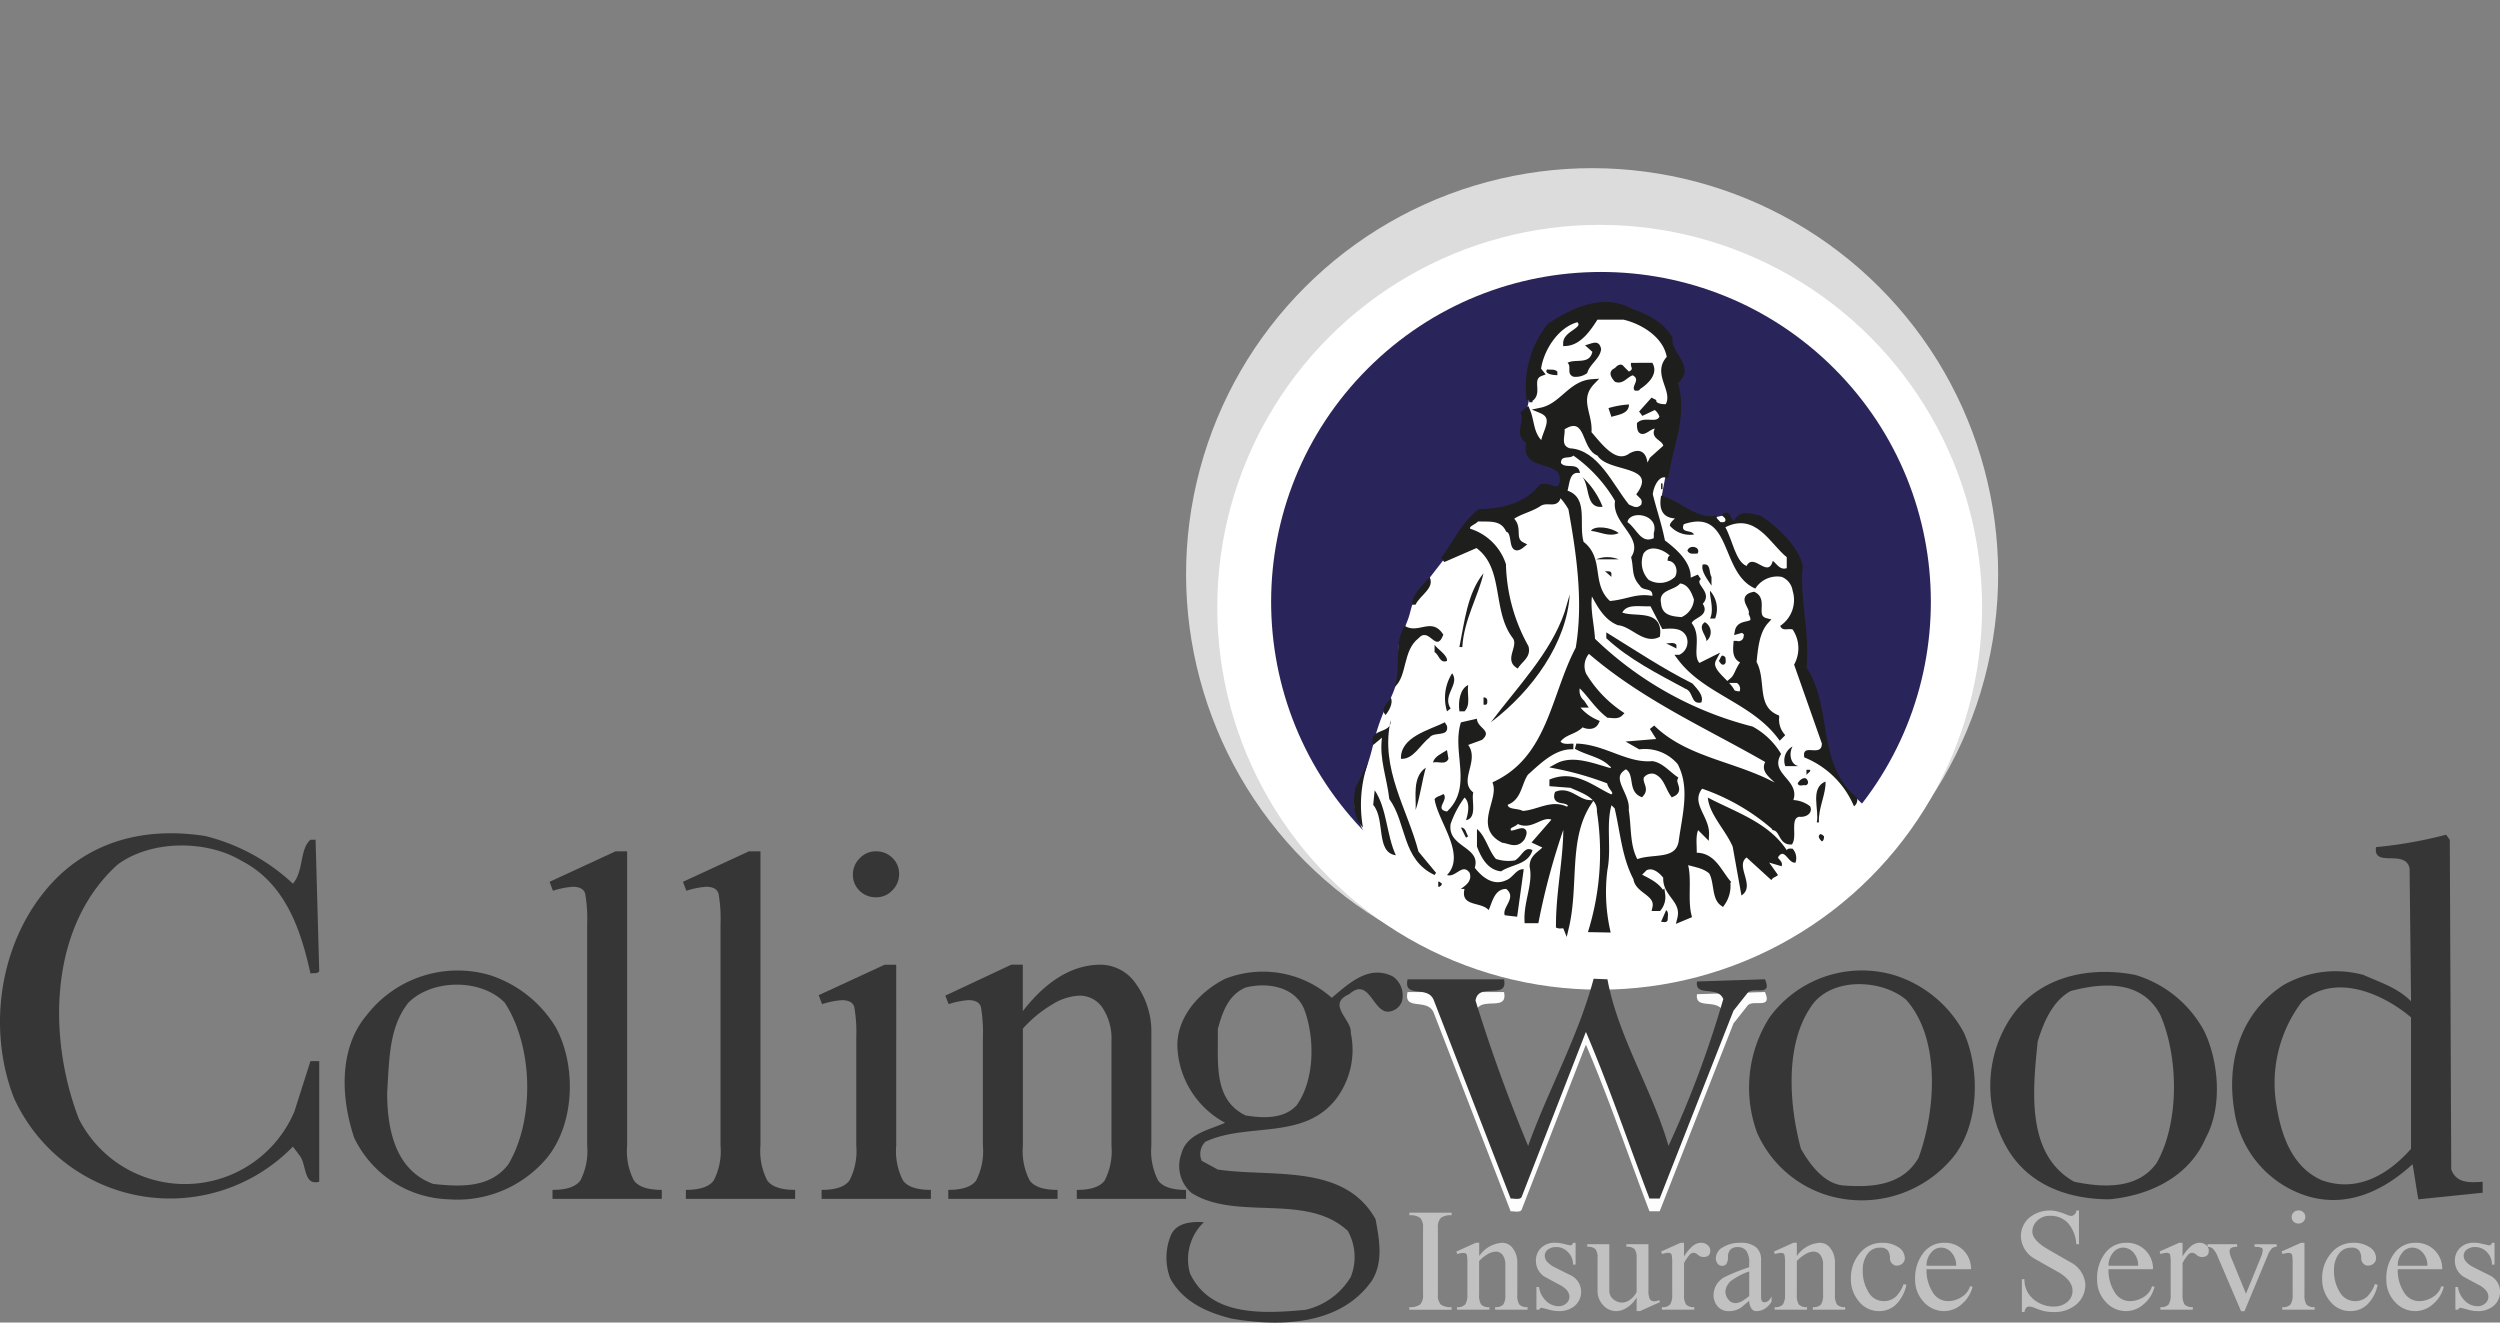
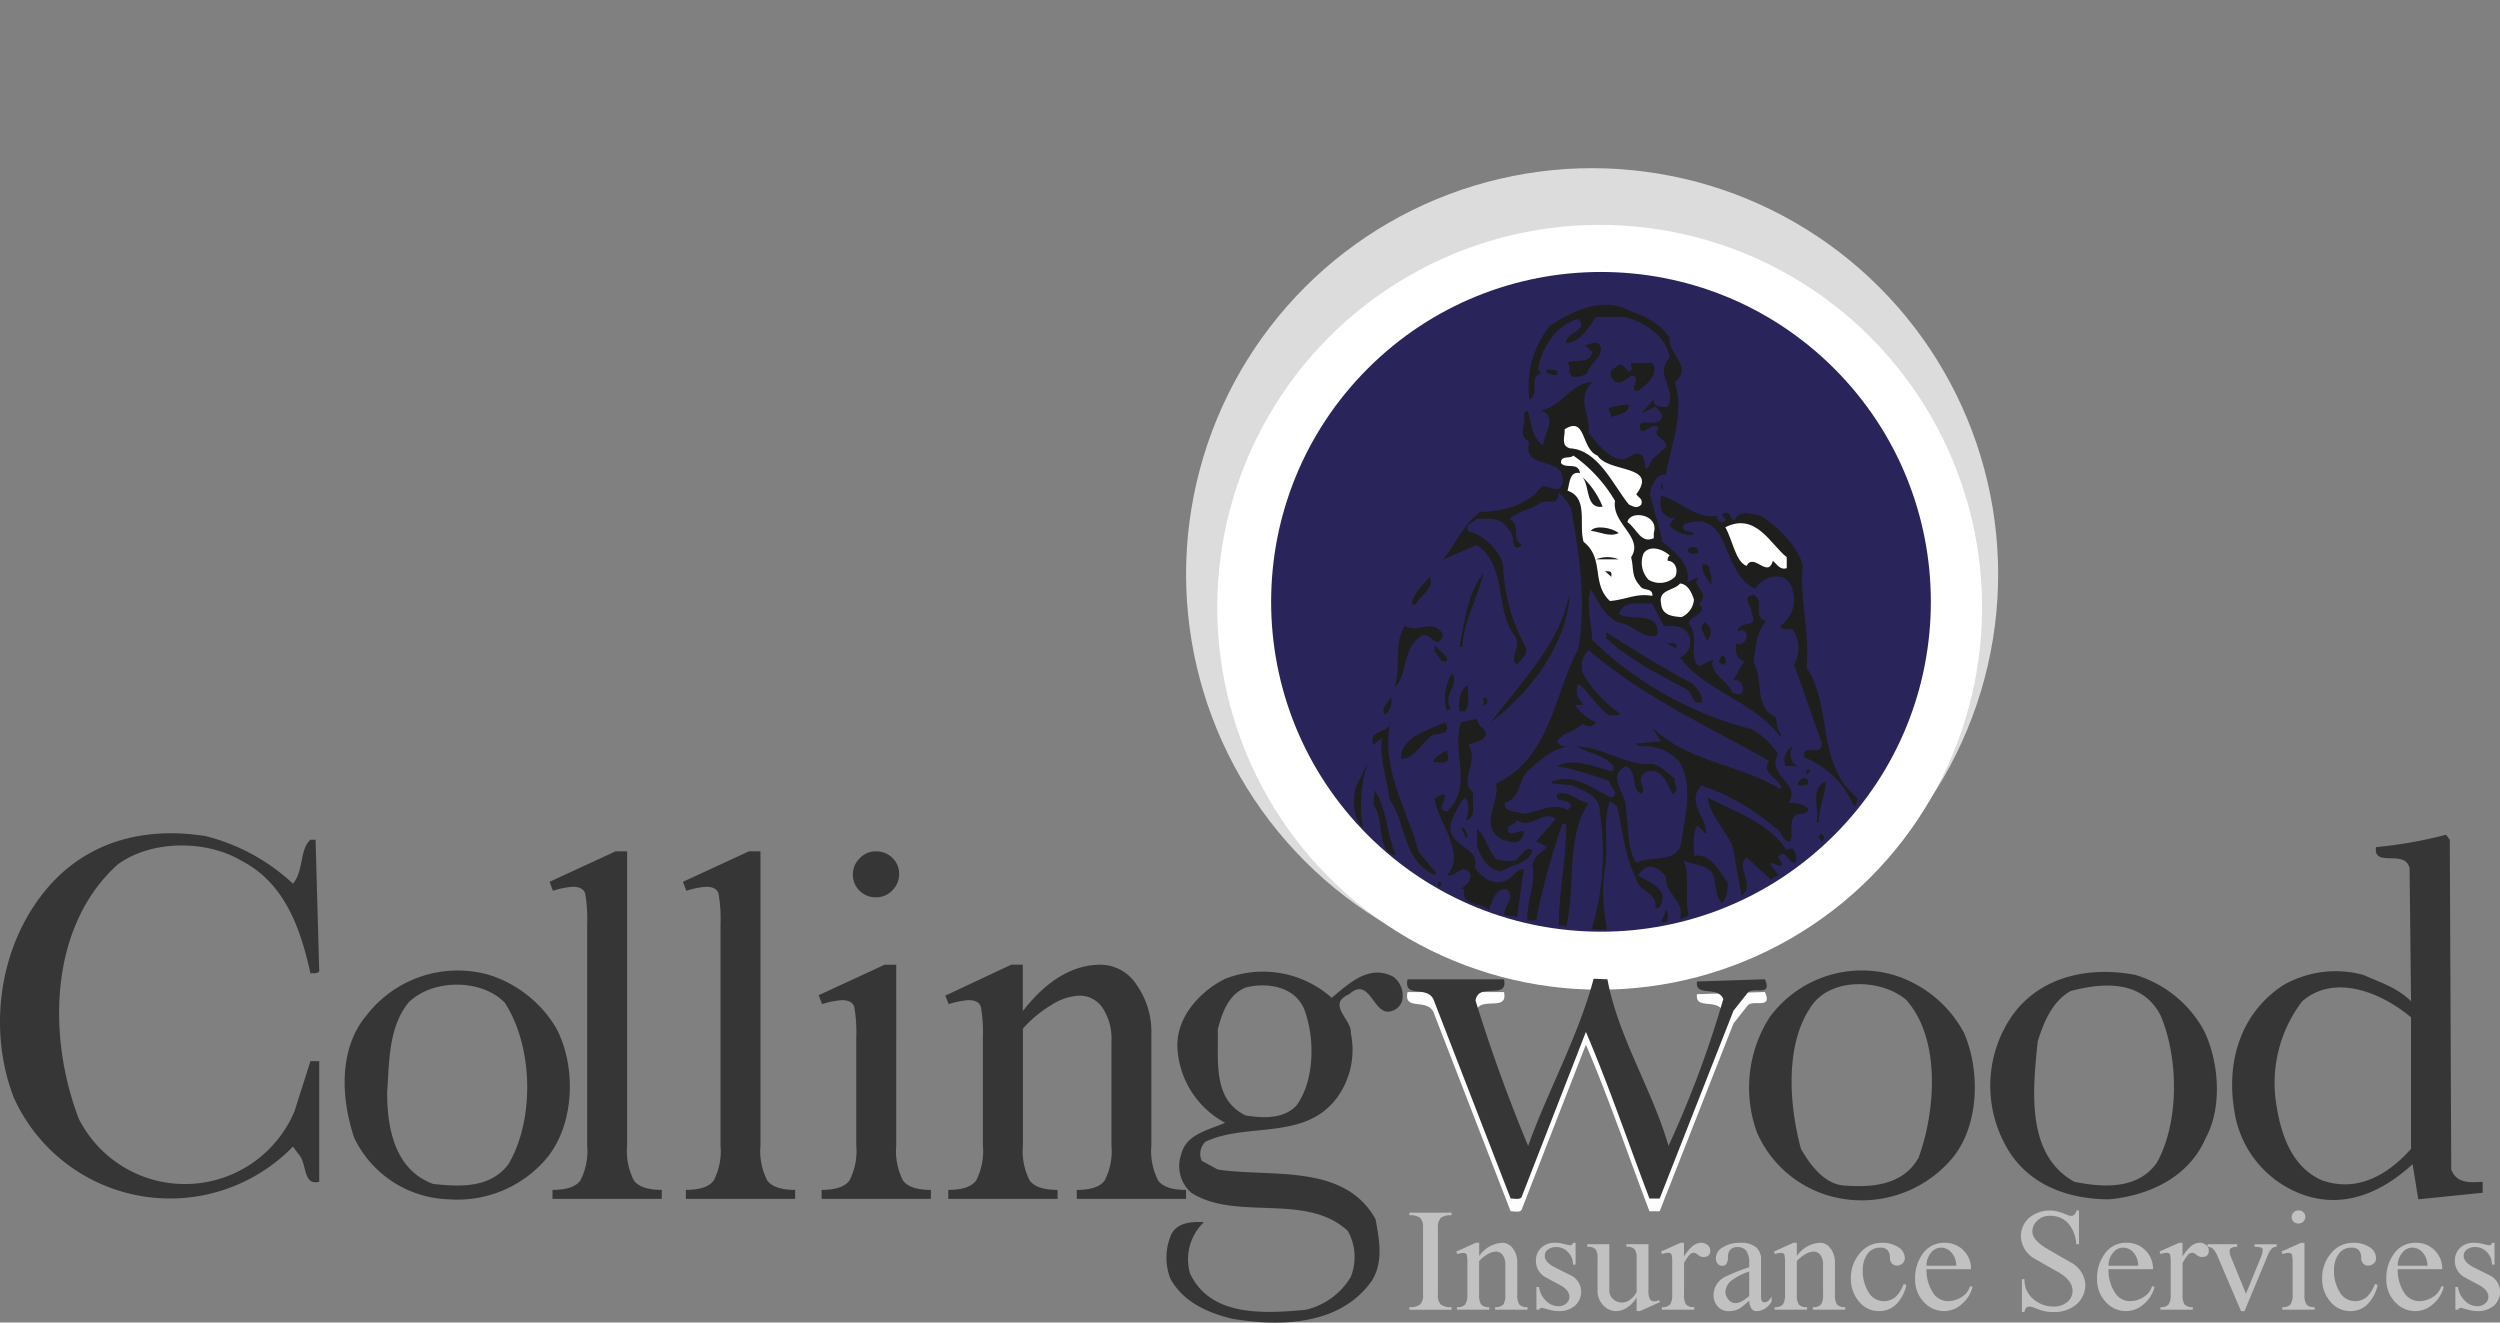
<svg xmlns="http://www.w3.org/2000/svg" width="256.339" height="135.608" viewBox="0 0 256.339 135.608">
  <rect x="0" y="0" width="256.339" height="135.608" fill="#808080" stroke="none" />
  <g id="Collingwood" transform="translate(-0.028 321.912)">
    <path id="Path_34421" data-name="Path 34421" d="M107.581,1395.974c1.125-1.274.674-3.521,1.8-4.5h.525l.375,13.485c-.225.3-.6.15-.9.224-.973-4.42-2.547-9.214-7.042-11.537-3.6-2.172-9.29-2.172-12.736.375-7.042,6.368-7.192,17.678-3.971,26.072a12.192,12.192,0,0,0,22.1-.748l1.648-5.17h.9v12.362c-1.648.449-1.274-1.8-2.023-2.7l-.674-.9a17.578,17.578,0,0,1-28.619-5.02c-2.922-7.567-1.273-16.932,4.5-22.626,4.045-3.9,9.365-5.095,15.133-4.2A20.356,20.356,0,0,1,107.581,1395.974Z" transform="translate(-77.52 -1627.281)" fill="#373636" />
    <path id="Path_34422" data-name="Path 34422" d="M758.909,1659.549c2.1,3.9,1.948,9.814-.9,13.336a11.979,11.979,0,0,1-10.114,4.27,11.111,11.111,0,0,1-9.665-6.293c-1.348-3.97-1.648-9.14,1.274-12.586a11.791,11.791,0,0,1,12.586-4.121A12.345,12.345,0,0,1,758.909,1659.549ZM743.775,1657c-2.022,2.548-1.948,5.919-2.172,9.214,0,3.746.824,7.942,4.72,9.365,2.772.3,5.844.449,7.717-2.023,2.7-4.57,2.547-12.062-.375-16.557C751.268,1654.529,746.248,1654.529,743.775,1657Z" transform="translate(-701.878 -1876.096)" fill="#373636" />
    <path id="Path_34423" data-name="Path 34423" d="M3908.959,1662.045c1.5,3.146,1.875,7.791.149,10.938-1.723,4.046-5.844,5.919-9.889,6.293-4.27,0-8.391-1.5-10.563-5.394a12.685,12.685,0,0,1,.15-12.737c2.772-4.645,8.167-5.844,13.11-4.869A11.917,11.917,0,0,1,3908.959,1662.045Zm-13.71-4.121c-1.875,1.048-2.772,3.221-3.371,5.17-.525,5.094-1.2,11.612,3.746,14.384,2.922.6,6.518.824,8.464-1.948,2.322-4.121,2.247-10.789.375-15.134C3902.592,1656.8,3898.62,1657.025,3895.249,1657.924Z" transform="translate(-3682.913 -1878.217)" fill="#373636" />
    <path id="Path_34424" data-name="Path 34424" d="M3447.293,1660.139c1.724,3.9,1.573,9.665-1.273,12.964a12.152,12.152,0,0,1-12.587,3.746,11.6,11.6,0,0,1-7.342-6.443,13.412,13.412,0,0,1,1.274-11.839,11.719,11.719,0,0,1,12.736-4.345A12.232,12.232,0,0,1,3447.293,1660.139Zm-15.807-2.472c-2.548,3.9-2.1,9.964-.9,14.384.9,1.573,2.323,3.522,4.271,3.746,2.847.225,6.143.074,7.792-2.847,1.722-4.72,2.322-12.137-1.274-16.183C3438.827,1654.6,3433.433,1654.371,3431.486,1657.667Z" transform="translate(-3245.895 -1876.162)" fill="#373636" />
    <path id="Path_34425" data-name="Path 34425" d="M4372.377,1427.651c.525,1.5,2.023,1.349,3.222,1.274v1.125l-6.593.675c-.224-1.2-.375-2.4-.6-3.6-2.922,2.7-6.743,4.57-10.939,3.222a10.8,10.8,0,0,1-7.341-8.766c-.824-5.02.674-9.964,5.02-12.811a10.814,10.814,0,0,1,8.241-1.049c1.648.75,3.446,1.274,4.869,2.7l-.15-13.635c-.449-2.023-3.745,0-3.445-2.173a45.008,45.008,0,0,0,7.191-1.274l.376.525Zm-15.284-17.232a13.824,13.824,0,0,0-2.7,10.264c.45,3.147,1.5,6.668,4.72,8.089,3.6,1.273,6.742-.525,9.14-3.222v-13.483C4365.335,1409.6,4360.465,1407.5,4357.094,1410.42Z" transform="translate(-4121.009 -1629.664)" fill="#373636" />
    <circle id="Ellipse_144" data-name="Ellipse 144" cx="41.633" cy="41.633" r="41.633" transform="translate(104.399 -263.034) rotate(-45)" fill="#dcdcdc" />
    <circle id="Ellipse_145" data-name="Ellipse 145" cx="39.211" cy="39.211" r="39.211" transform="translate(124.841 -298.856)" fill="#fff" />
    <circle id="Ellipse_146" data-name="Ellipse 146" cx="33.823" cy="33.823" r="33.823" transform="translate(116.354 -260.203) rotate(-45)" fill="#29255b" />
-     <path id="Path_34426" data-name="Path 34426" d="M2670.608,436.581s-1.306-2.8-1.152-3.541a11.277,11.277,0,0,1,.785-2.25,24.436,24.436,0,0,0,1.159-3.637,20.687,20.687,0,0,1,1.254-3.735,10.668,10.668,0,0,0,1.41-3.816c.052-1.329-.235-2.2.073-3.067s.491-1.328.77-2.047.282-1.031.589-1.929,3.556-4.78,4.245-5.83a18.328,18.328,0,0,1,2.481-3.222c.411-.206.946,0,1.893-.205a7.712,7.712,0,0,0,2.253-.565,8.074,8.074,0,0,0,2.047-1.277,1.441,1.441,0,0,1,.36-.462,3.3,3.3,0,0,0,.9.154c.433,0,.741.205.9-.054a5.165,5.165,0,0,0,.536-1.255,2.33,2.33,0,0,0-.279-.69,1.313,1.313,0,0,0-.514-.639c-.331-.156-1.329-.514-1.636-.668s-.9-.536-.9-.536a.958.958,0,0,1-.154-.844c.154-.462.257-.543-.054-.822a2.478,2.478,0,0,1-.514-.792,7.317,7.317,0,0,1-.022-.844,4.468,4.468,0,0,0-.054-.793,6.044,6.044,0,0,0,.433-1.893,7.237,7.237,0,0,1,.1-2.1,15.416,15.416,0,0,1,.683-2.183c.154-.308.344-2.066,1.775-2.909a14.7,14.7,0,0,1,2.327-1.255,6.213,6.213,0,0,1,1.944-.589,4.832,4.832,0,0,1,1.714.1c.636.156,1.05.279,1.688.485a19.372,19.372,0,0,1,1.893.741,10.932,10.932,0,0,1,1.408,1.2c.33.308.741.491.741.668a1.436,1.436,0,0,0,.154,1,6.459,6.459,0,0,1,.482,1.125c.1.259.616.844.462,1.255a4.6,4.6,0,0,1-.513.9,2.492,2.492,0,0,0-.054.719,10.279,10.279,0,0,0,.155,1.534,10.914,10.914,0,0,1-.054,2.357s-.228,1.379-.331,1.687-.562,3.261-.562,3.261l-.465,2.461,2.025,1.06,1.842.844a8.531,8.531,0,0,0,1.534.205c.308-.051,1.152-.257,1.152-.257l.587.616h.616a2.138,2.138,0,0,1,.844-.513,1.347,1.347,0,0,1,.947.154,4.839,4.839,0,0,1,1.049.565c.257.176.9.844,1.893,1.79s1.386,1.152,1.46,2.15.433,6.37.433,6.37a43.812,43.812,0,0,0,.053,4.454c.156.536.536,1.585.947,2.583a30.9,30.9,0,0,1,.947,3.354,19.348,19.348,0,0,0,.741,3.251,26.315,26.315,0,0,0,1.306,2.737c.205.154,3.045,2.943,3.045,2.943s-6.4,6.142-7.933,6.883-6.244,3.126-7.293,3.456-8.263,1.967-8.674,2.069a49.956,49.956,0,0,1-5.833.257c-.9-.1-4.607-.482-5.143-.639s-3.456-.925-5.143-1.46a39.924,39.924,0,0,1-6.986-3.632C2674.128,440.125,2670.608,436.581,2670.608,436.581Z" transform="translate(-2530.566 -672.746)" fill="#fff" fill-rule="evenodd" />
    <path id="Path_34427" data-name="Path 34427" d="M2855.356,442.77a27.593,27.593,0,0,0,.824-12.1c.075-1.648-1.8-2.173-2.921-2.7l-1.948-.15V427.6c2.4-.9,4.2.824,6.068,1.648.974-.524-.225-.974-.15-1.648a31.928,31.928,0,0,0-5.394-1.573c1.648-.9,3.821.075,5.544.524a.425.425,0,0,0,0-.75c-.974-.974-2.4-1.125-3.6-1.8,2.847.075,5.094,2.023,7.791,1.8.9.15,1.573.974,2.322,1.5-.225.524.6,1.2-.225,1.573-.524-.75-.675-1.875-1.8-2.322a1.317,1.317,0,0,0-1.423.525c-.225.75.524,1.2,0,1.8-1.125-.524-.3-2.25-1.573-2.847-2.173,1.125.224,2.847,0,4.5.3,1.8.075,3.821,1.049,5.394,1.573-.75,4.27.15,4.645-2.172.375-2.772,1.2-5.545-.15-8.089a4.688,4.688,0,0,0-4.121-1.648l-.525-.3,2.7-.224-.9-1.424c3.6,3.521,8.915,3.746,13.11,6.293l.15-.15c-.45-1.048-2.172-1.573-1.273-2.7-6.219-3.6-12.811-6.443-18.5-11.388a2.248,2.248,0,0,0-.525,2.547,12.721,12.721,0,0,0,3.746,3.971c-.3.3-.824.149-1.2.149-1.274-.974-2.1-2.472-3.072-3.221a1.609,1.609,0,0,0,.375,1.948l.149.224h-.9a5.126,5.126,0,0,0,2.172,1.8c-.3.6-1.125.375-1.423.15-.75.9-1.875.75-2.548,1.8.3.674,1.049.524,1.648.524-1.948-.075-3.446,1.423-4.87,2.7-.75,1.049-.674,2.7-2.172,3.072,0,1.125,1.2.75,1.8,1.125,1.648-.075,3.072-1.273,4.645-.375l.375-.375c-.225-.973-1.723-.224-1.424-1.273,1.2-.449,2.1.824,3.222.9-2.4,3.671-1.273,8.391-2.323,12.811-.149-.375-.524-.15-.75-.224,0-3.6.824-7.043.75-10.414h-.375a71.215,71.215,0,0,0-2.7,9.889h-.9c-.075-1.948.9-3.746.524-5.544,0-1.049.9-1.274,1.5-2.023l-1.125-.524,2.022-2.323c-1.348-.974-2.472,1.125-3.97.15-.225.525-1.125.375-.9,1.125s2.173-.9,1.424.674c-.6.824-1.273.3-1.948.225-2.7-1.348-.225-3.971-.75-5.769,5.619-2.7,5.918-9.065,8.464-13.86.824-4.8.075-9.814-.75-14.384a6.93,6.93,0,0,0-1.274-1.648c-.074,1.573-.974.6-1.947,1.125-.975.674-2.174.824-3.072,1.573,1.2.824.075,2.1,1.274,2.7-1.272,1.044-.6-1.2-1.422-1.577-.675-1.348-2.023-1.049-3.222-1.125-.3.45-1.273.525-.9,1.274a5.341,5.341,0,0,1,3.6,3.446,18.35,18.35,0,0,0,2.322,8.464c.225.824-.449,1.2-.9,1.8-.9-.674.524-1.948-.225-2.922-2.1-2.772-.75-7.192-3.9-9.365l-3.446,1.5c1.273-1.648,2.1-3.6,3.746-4.87,2.172-.075,4.719-.524,6.293-2.547.824-.375,1.8.9,2.172-.375.524-3-4.27-1.2-3.371-4.271-1.348-.75-.224-1.8-.6-2.922l.375-.3c.525,1.2.3,2.622,1.648,3.6,0-1.273,1.573-2.847-.225-3.6,2.172-.449,3-2.772,5.244-2.922-1.723,1.8-.15,3.371-.375,5.245,1.125,1.273,2.7,3.521,4.345,2.322,2.247-1.2.824,3.222,2.173.375l1.423-1.273c.075-.974-1.573-.974-.75-1.948-.674-.9-1.948,1.423-1.948-.375.674-.524,1.875.3,2.323-.75a1.729,1.729,0,0,0-.75-1.048l-1.423.674,1.275-1.425c-.149.674.824.824,1.423.75,1.049-1.648-1.423-3.372.225-5.02-.3-2.247-2.7-3.746-4.719-4.2h-2.847c-.75,1.2-1.723,2.622-3.072,2.7,0-1.125,2.4-1.348,1.274-2.472-2.323.524-3.9,3.221-4.121,5.169l.3.375c-1.423.524,0,2.1-1.2,2.7a10.015,10.015,0,0,1,2.1-7.567c2.322-1.5,5.32-3,8.089-1.573,1.573.6,3.222,1.274,4.2,2.847-.225,1.648,2.472,3,.524,4.5,1.049,3.446-.449,6.368-.9,9.515-.9-.224-1.573,1.049-1.648,2.023.449,1.8.9,3,1.273,4.87,1.2.9,3,2.4,2.547,4.121l1.2-.524c-.974.9,1.348,1.648,0,2.7,1.049,1.2-.974,1.125-1.049,2.1,1.2,1.348-.15,3.371,1.049,4.346l1.5-.75c-.675,1.273,1.423,2.25,1.947,3.446a1.755,1.755,0,0,0,.9.15,1,1,0,0,0-.375-1.423h-.525c.525-.45.6-1.349,1.273-1.948-.973-.224-.973-.9-.9-1.8a.809.809,0,0,0,1.049-.75c.15-.3-.15-.45-.375-.674l-.524.149c.225-1.2,2.173-.224,1.424-1.8.149-.75-1.2-1.648.224-1.948,1.2.6-.224,2.322,1.274,2.7-.975,1.049-1.125,2.772-1.274,4.271,1.048,1.8-.075,4.57,2.322,5.619a2.558,2.558,0,0,0,.525,1.8l-.15.15c-2.847-3.746-7.641-4.57-10.263-8.089a1.735,1.735,0,0,0,.9-2.322c-.525-.974-1.5-.974-2.547-.9l-1.2-2.323c-1.5.075-2.847-.375-3.446,1.049,1.2.824,4.27-.375,3.97,2.173-1.348.6-2.547-1.125-3.97-1.273-1.5-.6-2.173-2.323-2.847-3.447-.524,1.573.075,3.521.15,5.245a36.28,36.28,0,0,0,16.332,9.14,7.329,7.329,0,0,1,2.7,2.548c-1.2,2.322,2.4,2.922,1.125,5.019a2.766,2.766,0,0,1,1.948.525c.15.45-.449.674-.9.6-1.273.225-.524,2.1-.9,2.847-.9,0-.824-1.2-1.573-1.424a22.063,22.063,0,0,0-7.566-4.345c-1.573,1.8.6,3.221.524,5.02l-.9-.9c-.6.824-.3,2.023-.375,3.072,1.875-.15,2.473,1.5,3.446,2.7a3.064,3.064,0,0,1-.524,2.173c-.825-.6-.525-2.247-1.125-3.222-.824-.75-1.948-.75-2.846-1.125.674,1.424.074,3.821.524,5.619l-.9.375c.524-2.022-1.574-2.472-1.424-4.345-.525-.674-1.348-1.348-2.172-.9l-.75.75c.9.525,2.022.9,2.547,1.948a1.873,1.873,0,0,1-.375,1.424h-.375c.375-1.573-1.8-1.723-1.948-3.071-1.2-2.25-1.348-4.87-1.948-7.343-.224-.149-.449-.524-.75-.524-.75,2.1-.074,4.72-.524,6.967a18.32,18.32,0,0,0,.259,6.174Z" transform="translate(-2692.127 -669.384)" fill="#1e1e1c" />
-     <path id="Path_34428" data-name="Path 34428" d="M2855.356,442.77a27.593,27.593,0,0,0,.824-12.1c.075-1.648-1.8-2.173-2.921-2.7l-1.948-.15V427.6c2.4-.9,4.2.824,6.068,1.648.974-.524-.225-.974-.15-1.648a31.928,31.928,0,0,0-5.394-1.573c1.648-.9,3.821.075,5.544.524a.425.425,0,0,0,0-.75c-.974-.974-2.4-1.125-3.6-1.8,2.847.075,5.094,2.023,7.791,1.8.9.15,1.573.974,2.322,1.5-.225.524.6,1.2-.225,1.573-.524-.75-.675-1.875-1.8-2.322a1.317,1.317,0,0,0-1.423.525c-.225.75.524,1.2,0,1.8-1.125-.524-.3-2.25-1.573-2.847-2.173,1.125.224,2.847,0,4.5.3,1.8.075,3.821,1.049,5.394,1.573-.75,4.27.15,4.645-2.172.375-2.772,1.2-5.545-.15-8.089a4.688,4.688,0,0,0-4.121-1.648l-.525-.3,2.7-.224-.9-1.424c3.6,3.521,8.915,3.746,13.11,6.293l.15-.15c-.45-1.048-2.172-1.573-1.273-2.7-6.219-3.6-12.811-6.443-18.5-11.388a2.248,2.248,0,0,0-.525,2.547,12.721,12.721,0,0,0,3.746,3.971c-.3.3-.824.149-1.2.149-1.274-.974-2.1-2.472-3.072-3.221a1.609,1.609,0,0,0,.375,1.948l.149.224h-.9a5.126,5.126,0,0,0,2.172,1.8c-.3.6-1.125.375-1.423.15-.75.9-1.875.75-2.548,1.8.3.674,1.049.524,1.648.524-1.948-.075-3.446,1.423-4.87,2.7-.75,1.049-.674,2.7-2.172,3.072,0,1.125,1.2.75,1.8,1.125,1.648-.075,3.072-1.273,4.645-.375l.375-.375c-.225-.973-1.723-.224-1.424-1.273,1.2-.449,2.1.824,3.222.9-2.4,3.671-1.273,8.391-2.323,12.811-.149-.375-.524-.15-.75-.224,0-3.6.824-7.043.75-10.414h-.375a71.215,71.215,0,0,0-2.7,9.889h-.9c-.075-1.948.9-3.746.524-5.544,0-1.049.9-1.274,1.5-2.023l-1.125-.524,2.022-2.323c-1.348-.974-2.472,1.125-3.97.15-.225.525-1.125.375-.9,1.125s2.173-.9,1.424.674c-.6.824-1.273.3-1.948.225-2.7-1.348-.225-3.971-.75-5.769,5.619-2.7,5.918-9.065,8.464-13.86.824-4.8.075-9.814-.75-14.384a6.93,6.93,0,0,0-1.274-1.648c-.074,1.573-.974.6-1.947,1.125-.975.674-2.174.824-3.072,1.573,1.2.824.075,2.1,1.274,2.7-1.272,1.044-.6-1.2-1.422-1.577-.675-1.348-2.023-1.049-3.222-1.125-.3.45-1.273.525-.9,1.274a5.341,5.341,0,0,1,3.6,3.446,18.35,18.35,0,0,0,2.322,8.464c.225.824-.449,1.2-.9,1.8-.9-.674.524-1.948-.225-2.922-2.1-2.772-.75-7.192-3.9-9.365l-3.446,1.5c1.273-1.648,2.1-3.6,3.746-4.87,2.172-.075,4.719-.524,6.293-2.547.824-.375,1.8.9,2.172-.375.524-3-4.27-1.2-3.371-4.271-1.348-.75-.224-1.8-.6-2.922l.375-.3c.525,1.2.3,2.622,1.648,3.6,0-1.273,1.573-2.847-.225-3.6,2.172-.449,3-2.772,5.244-2.922-1.723,1.8-.15,3.371-.375,5.245,1.125,1.273,2.7,3.521,4.345,2.322,2.247-1.2.824,3.222,2.173.375l1.423-1.273c.075-.974-1.573-.974-.75-1.948-.674-.9-1.948,1.423-1.948-.375.674-.524,1.875.3,2.323-.75a1.729,1.729,0,0,0-.75-1.048l-1.423.674,1.275-1.425c-.149.674.824.824,1.423.75,1.049-1.648-1.423-3.372.225-5.02-.3-2.247-2.7-3.746-4.719-4.2h-2.847c-.75,1.2-1.723,2.622-3.072,2.7,0-1.125,2.4-1.348,1.274-2.472-2.323.524-3.9,3.221-4.121,5.169l.3.375c-1.423.524,0,2.1-1.2,2.7a10.015,10.015,0,0,1,2.1-7.567c2.322-1.5,5.32-3,8.089-1.573,1.573.6,3.222,1.274,4.2,2.847-.225,1.648,2.472,3,.524,4.5,1.049,3.446-.449,6.368-.9,9.515-.9-.224-1.573,1.049-1.648,2.023.449,1.8.9,3,1.273,4.87,1.2.9,3,2.4,2.547,4.121l1.2-.524c-.974.9,1.348,1.648,0,2.7,1.049,1.2-.974,1.125-1.049,2.1,1.2,1.348-.15,3.371,1.049,4.346l1.5-.75c-.675,1.273,1.423,2.25,1.947,3.446a1.755,1.755,0,0,0,.9.15,1,1,0,0,0-.375-1.423h-.525c.525-.45.6-1.349,1.273-1.948-.973-.224-.973-.9-.9-1.8a.809.809,0,0,0,1.049-.75c.15-.3-.15-.45-.375-.674l-.524.149c.225-1.2,2.173-.224,1.424-1.8.149-.75-1.2-1.648.224-1.948,1.2.6-.224,2.322,1.274,2.7-.975,1.049-1.125,2.772-1.274,4.271,1.048,1.8-.075,4.57,2.322,5.619a2.558,2.558,0,0,0,.525,1.8l-.15.15c-2.847-3.746-7.641-4.57-10.263-8.089a1.735,1.735,0,0,0,.9-2.322c-.525-.974-1.5-.974-2.547-.9l-1.2-2.323c-1.5.075-2.847-.375-3.446,1.049,1.2.824,4.27-.375,3.97,2.173-1.348.6-2.547-1.125-3.97-1.273-1.5-.6-2.173-2.323-2.847-3.447-.524,1.573.075,3.521.15,5.245a36.28,36.28,0,0,0,16.332,9.14,7.329,7.329,0,0,1,2.7,2.548c-1.2,2.322,2.4,2.922,1.125,5.019a2.766,2.766,0,0,1,1.948.525c.15.45-.449.674-.9.6-1.273.225-.524,2.1-.9,2.847-.9,0-.824-1.2-1.573-1.424a22.063,22.063,0,0,0-7.566-4.345c-1.573,1.8.6,3.221.524,5.02l-.9-.9c-.6.824-.3,2.023-.375,3.072,1.875-.15,2.473,1.5,3.446,2.7a3.064,3.064,0,0,1-.524,2.173c-.825-.6-.525-2.247-1.125-3.222-.824-.75-1.948-.75-2.846-1.125.674,1.424.074,3.821.524,5.619l-.9.375c.524-2.022-1.574-2.472-1.424-4.345-.525-.674-1.348-1.348-2.172-.9l-.75.75c.9.525,2.022.9,2.547,1.948a1.873,1.873,0,0,1-.375,1.424h-.375c.375-1.573-1.8-1.723-1.948-3.071-1.2-2.25-1.348-4.87-1.948-7.343-.224-.149-.449-.524-.75-.524-.75,2.1-.074,4.72-.524,6.967a18.32,18.32,0,0,0,.259,6.174Z" transform="translate(-2692.127 -669.384)" fill="none" stroke="#1e1e1c" stroke-miterlimit="3.86" stroke-width="0.57" />
    <path id="Path_34429" data-name="Path 34429" d="M3079.9,454.714a1.966,1.966,0,0,1-1.424.375c-.75-.3-.149-1.049-.6-1.423.824-.45,2.25.224,2.547-1.125l-.75-.674c.674-.15,1.423-.674,1.648.375C3081.251,453.216,3080.127,453.815,3079.9,454.714Z" transform="translate(-2917.122 -738.376)" fill="#1e1e1c" />
    <path id="Path_34430" data-name="Path 34430" d="M3164.4,490.12c.674,1.125-.45,2.172-1.274,2.7-.075.225-.375.15-.525.15-.449-.45.675-1.125-.225-1.573-.6.224-.973.974-1.8.674-.375-.375-.824-1.049,0-1.423.224-.3.674-.524.9-.15l.524.524c.6-.3.075-.449.225-.9Z" transform="translate(-2994.948 -774.83)" fill="#1e1e1c" />
    <path id="Path_34431" data-name="Path 34431" d="M3038.3,502.924v.375c-.449,0-1.423-.15-1.048-.6C3037.547,502.775,3038,502.625,3038.3,502.924Z" transform="translate(-2878.587 -786.737)" fill="#1e1e1c" />
    <path id="Path_34432" data-name="Path 34432" d="M3158.3,569.82c0,.974-1.125,1.049-1.8,1.274l-.3-.9A9.372,9.372,0,0,1,3158.3,569.82Z" transform="translate(-2991.246 -850.261)" fill="#1e1e1c" />
    <path id="Path_34433" data-name="Path 34433" d="M3074.338,614.038c1.125,1.8,6.293.9,3.971,3.971.375.449.674.449.524,1.048-.449.45-.75.225-1.274,0-1.648-2.023-3.146-5.619-6.068-5.769-.974-.3-.45-1.274-.525-1.948C3073.214,609.918,3072.615,613.364,3074.338,614.038Z" transform="translate(-2910.509 -889.235)" fill="#fff" />
    <path id="Path_34434" data-name="Path 34434" d="M3070.843,672.356c-.375,2.323,3,3.746,1.648,5.769.3,1.2,0,1.948.9,2.922.3.6,1.348.15,1.274,1.049-1.648-.3-2.625.375-4.346.524-1.948-1.8-.525-4.345-2.7-6.068-.524-1.8.525-4.5-1.648-5.245.225-.824.225-2.023,1.273-1.8-.15-1.2-1.5-.375-1.948-1.048,0-.824.9-.375,1.274-.75A14.965,14.965,0,0,1,3070.843,672.356Z" transform="translate(-2905.215 -942.907)" fill="#fff" />
    <path id="Path_34435" data-name="Path 34435" d="M3107.947,711.352c-1.8.225-1.273-2.173-2.1-3.072A8.344,8.344,0,0,1,3107.947,711.352Z" transform="translate(-2943.594 -981.303)" fill="#1e1e1c" />
    <rect id="Rectangle_13365" data-name="Rectangle 13365" width="0.15" height="0.599" transform="translate(170.348 -272.349)" fill="#1e1e1c" />
    <path id="Path_34436" data-name="Path 34436" d="M3261.37,746.672c-.075.3.225.449.375.674.225,0,.449.075.525-.15.075-.449-.674-.449-.15-.75.75-.3.524.524,1.049.75.6-1.2,1.723-.674,2.7-.524,1.8,1.2,3.821,3.072,4.345,5.17-.375,3.221.75,6.968.375,10.414,2.7,4.046.974,9.889,5.169,13.336a.818.818,0,0,1-.3.9,9.3,9.3,0,0,0-5.095-5.019c-.3-1.573,1.8.074,1.8-1.424l-2.847-8.089a3.434,3.434,0,0,0-.15-3.6c-.449-.15-1.049.224-1.273-.375a3.2,3.2,0,0,0,1.273-3.6,1.821,1.821,0,0,0-1.125-1.423,2.658,2.658,0,0,0-2.7,1.2c-3.671-1.573-2.323-8.316-7.342-6.593-.375.974.824.524,1.049,1.049a2.736,2.736,0,0,1-2.472-.9c0-.3.3-.524.524-.75-1.348-.075-1.649-1.048-1.424-2.322C3257.625,745.1,3259.272,747.122,3261.37,746.672Z" transform="translate(-3085.329 -1015.725)" fill="#1e1e1c" />
    <path id="Path_34437" data-name="Path 34437" d="M3195.257,783.441v.525c-1.348.6-1.723-.974-2.7-1.648C3192.784,781.041,3195.856,781.491,3195.257,783.441Z" transform="translate(-3025.658 -1050.694)" fill="#fff" />
    <path id="Path_34438" data-name="Path 34438" d="M3125.477,805.777c-.974.45-1.948-.15-2.847-.224C3123.005,804.951,3124.728,805.176,3125.477,805.777Z" transform="translate(-2959.475 -1073.03)" fill="#1e1e1c" />
    <path id="Path_34439" data-name="Path 34439" d="M3386.242,800.61v1.125c-.674.225-.974-.375-1.423-.75-.524,1.875-1.948-.9-2.7.525-1.125-.449-1.423-2.622-2.172-3.971C3383.1,795.965,3384.594,799.336,3386.242,800.61Z" transform="translate(-3203.009 -1065.392)" fill="#fff" />
    <path id="Path_34440" data-name="Path 34440" d="M3308.279,843.111c-.375,0-.824.15-1.049-.3C3307.455,842.137,3308.653,842.437,3308.279,843.111Z" transform="translate(-3134.186 -1108.268)" fill="#1e1e1c" />
    <path id="Path_34441" data-name="Path 34441" d="M3223.125,846.246c-.225.075-.225.375-.225.524.824,0,1.125,1.049.75,1.649a2.259,2.259,0,0,1-2.7.3,2.546,2.546,0,0,1-.524-2.7C3221.1,845.047,3222.526,845.646,3223.125,846.246Z" transform="translate(-3051.878 -1111.178)" fill="#fff" />
    <path id="Path_34442" data-name="Path 34442" d="M3134.742,862.342h-2.323A3.114,3.114,0,0,1,3134.742,862.342Z" transform="translate(-2968.74 -1126.9)" fill="#1e1e1c" />
    <path id="Path_34443" data-name="Path 34443" d="M3336.756,877.1v.9c-.375-.6-1.125-1.5-.9-2.173C3336.756,875.675,3336.456,876.649,3336.756,877.1Z" transform="translate(-3161.239 -1139.858)" fill="#1e1e1c" />
    <path id="Path_34444" data-name="Path 34444" d="M3149.874,888.914v.375l-.674-.6C3149.425,888.764,3149.8,888.615,3149.874,888.914Z" transform="translate(-2984.621 -1152.049)" fill="#1e1e1c" />
    <path id="Path_34445" data-name="Path 34445" d="M2873.382,892.88c-.524,2.323-2.023,4.8-2.173,7.567h-.3C2871.434,897.825,2871.734,894.9,2873.382,892.88Z" transform="translate(-2721.24 -1156.014)" fill="#1e1e1c" />
    <path id="Path_34446" data-name="Path 34446" d="M2780.375,902.716H2780c.074-1.2,1.125-1.947,1.8-2.846C2782.4,900.994,2780.824,901.743,2780.375,902.716Z" transform="translate(-2635.2 -1162.63)" fill="#1e1e1c" />
    <path id="Path_34447" data-name="Path 34447" d="M3259.615,914.108a2.146,2.146,0,0,1-1.273,1.8c-1.049-.075-2.022-.224-2.1-1.423-.3-1.423,1.349-1.274,1.948-2.023C3259.015,912.535,3259.39,913.434,3259.615,914.108Z" transform="translate(-3085.896 -1174.545)" fill="#fff" />
-     <path id="Path_34448" data-name="Path 34448" d="M3350.972,929.287h-.524c.449-.9-.075-2.322,0-2.847A2.775,2.775,0,0,1,3350.972,929.287Z" transform="translate(-3175.081 -1187.776)" fill="#1e1e1c" />
    <path id="Path_34449" data-name="Path 34449" d="M2931.05,946.551c2.7-3.6,6.143-7.117,7.566-11.313l.524-1.8C2938.841,938.385,2935.32,943.327,2931.05,946.551Z" transform="translate(-2778.158 -1194.401)" fill="#1e1e1c" />
    <path id="Path_34450" data-name="Path 34450" d="M3335.481,988.388l-.15.149c.075-.524-.974-1.423-.15-1.947A1.172,1.172,0,0,1,3335.481,988.388Z" transform="translate(-3160.339 -1244.704)" fill="#1e1e1c" />
    <path id="Path_34451" data-name="Path 34451" d="M2751.469,994.488c-.75,2.023-1.424-.9-2.548.375-1.648,1.273-1.125,3.9-2.472,5.02.75-1.948-.149-4.346,1.049-6.293C2748.922,994.488,2750.27,992.615,2751.469,994.488Z" transform="translate(-2603.447 -1251.329)" fill="#1e1e1c" />
    <path id="Path_34452" data-name="Path 34452" d="M3160.848,1011.4c.524.6,1.2,1.273.9,1.948-1.125.224-.75-1.125-1.648-1.424-2.772-1.5-5.769-3-8.089-5.169v-.6C3154.931,1007.958,3157.853,1009.906,3160.848,1011.4Z" transform="translate(-2987.28 -1263.226)" fill="#1e1e1c" />
    <path id="Path_34453" data-name="Path 34453" d="M3267.719,1026.626V1027l-1.049-.525C3267.045,1026.476,3267.494,1026.326,3267.719,1026.626Z" transform="translate(-3095.798 -1282.418)" fill="#1e1e1c" />
    <path id="Path_34454" data-name="Path 34454" d="M2824.634,1031.569c-.75.3-.824-.674-1.274-.9v-.75C2823.662,1030.37,2824.708,1030.97,2824.634,1031.569Z" transform="translate(-2676.237 -1285.713)" fill="#1e1e1c" />
    <path id="Path_34455" data-name="Path 34455" d="M3368.094,1050.622c0,.224.149.6-.15.75-.3.075-.375-.225-.523-.375C3367.642,1050.7,3367.642,1050.172,3368.094,1050.622Z" transform="translate(-3191.151 -1305.14)" fill="#1e1e1c" />
    <path id="Path_34456" data-name="Path 34456" d="M2844.016,1088.076l-.375.3a4.717,4.717,0,0,1,.524-3.9C2844.99,1085.6,2843.117,1086.728,2844.016,1088.076Z" transform="translate(-2695.244 -1337.35)" fill="#1e1e1c" />
    <path id="Path_34457" data-name="Path 34457" d="M2871.038,1106.85c-.149.9.3,2.023-.375,2.7h-.525C2869.989,1108.5,2870.214,1107.224,2871.038,1106.85Z" transform="translate(-2720.468 -1358.522)" fill="#1e1e1c" />
    <path id="Path_34458" data-name="Path 34458" d="M2726.235,1130.63c.3.6-.224,1.424-.524,1.8C2725.037,1131.754,2726.086,1131.078,2726.235,1130.63Z" transform="translate(-2583.607 -1381.028)" fill="#1e1e1c" />
    <path id="Path_34459" data-name="Path 34459" d="M2917.435,1130.836c0,.15.075.449-.15.524h-.225v-.75A.347.347,0,0,1,2917.435,1130.836Z" transform="translate(-2764.917 -1381.009)" fill="#1e1e1c" />
    <path id="Path_34460" data-name="Path 34460" d="M2828.229,1173.334l-1.423.524c1.2,1.648-1.049,3.671.525,4.87-.226.75.449,2.622-.75,2.846.224-.674.449-1.8-.15-2.322a10.282,10.282,0,0,0-1.423,2.7c-.375,2.4,3.147,2.322,2.472,4.5.824,1.049,1.948,1.875,3.222,1.274.674-.224,1.048-1.2,1.8-1.125l-.675,4.87-1.273-.15c-.3-.824,1.273-1.8.15-2.7-1.2,0-1.423,1.348-1.8,2.173-.75-.9-2.922-.3-2.473-2.173h-.375c.375-.3,1.2-.75.9-1.648-.75-1.049-1.423.525-2.322.224,2.024-2.1-.971-5.541-1.273-7.791.225-.3.6-.3.9-.524.6.6-.974,1.573.375,1.8,2.7-2.547.449-6.068,1.423-9.14l1.648-.375C2827.705,1172.135,2829.354,1172.36,2828.229,1173.334Z" transform="translate(-2676.237 -1419.386)" fill="#1e1e1c" />
    <path id="Path_34461" data-name="Path 34461" d="M2706.06,1174c-1.125,4.945,1.723,9.14,2.847,13.485l1.8,2.173-.15.224c-3.371-1.573-2.847-5.319-4.645-7.791-.225-2.1-1.049-4.121-.75-6.293l-.9.75C2703.663,1174.75,2706.21,1175.5,2706.06,1174Z" transform="translate(-2563.432 -1422.074)" fill="#1e1e1c" />
    <path id="Path_34462" data-name="Path 34462" d="M2763.734,1178.554c.224,1.2-1.348.524-1.8,1.2-.975.75-1.648,2.25-2.922,2.172-.075-2.247,2.847-2.922,4.5-3.746Z" transform="translate(-2615.337 -1426.031)" fill="#1e1e1c" />
    <path id="Path_34463" data-name="Path 34463" d="M3493.147,1224.33c-.449.824-.149,1.948.675,2.023H3492.4A1.65,1.65,0,0,1,3493.147,1224.33Z" transform="translate(-3309.315 -1469.708)" fill="#1e1e1c" />
    <path id="Path_34464" data-name="Path 34464" d="M2822.143,1232.219c-.3.674-1.049.225-1.573.375.075-.6.974-.974,1.423-1.274Z" transform="translate(-2673.596 -1476.323)" fill="#1e1e1c" />
    <path id="Path_34465" data-name="Path 34465" d="M2670.033,1261.767c-1.049-1.049-1.049-2.772-.75-4.121l1.274-2.547A13.249,13.249,0,0,0,2670.033,1261.767Z" transform="translate(-2530.252 -1498.83)" fill="#1e1e1c" />
-     <path id="Path_34466" data-name="Path 34466" d="M2786.8,1269.235c.074-1.348-.375-3.371,1.049-4.345C2787.47,1266.163,2787.245,1267.962,2786.8,1269.235Z" transform="translate(-2641.62 -1508.095)" fill="#1e1e1c" />
    <path id="Path_34467" data-name="Path 34467" d="M2907.42,1264.89l-.15.9Z" transform="translate(-2755.652 -1508.095)" fill="#1e1e1c" />
-     <path id="Path_34468" data-name="Path 34468" d="M3535.544,1269.08c.075.225-.225.3-.375.525v-.525Z" transform="translate(-3349.914 -1512.061)" fill="#1e1e1c" />
+     <path id="Path_34468" data-name="Path 34468" d="M3535.544,1269.08c.075.225-.225.3-.375.525v-.525" transform="translate(-3349.914 -1512.061)" fill="#1e1e1c" />
    <path id="Path_34469" data-name="Path 34469" d="M3519.469,1285.428a.3.3,0,0,1-.375.375c-.225,0-.524.15-.674-.15C3518.494,1285.353,3519.243,1284.679,3519.469,1285.428Z" transform="translate(-3334.062 -1527.21)" fill="#1e1e1c" />
    <path id="Path_34470" data-name="Path 34470" d="M3554.007,1295.655h-.224c.3-1.2-.75-3.521.9-4.195C3554.753,1292.733,3553.929,1294.157,3554.007,1295.655Z" transform="translate(-3367.475 -1533.242)" fill="#1e1e1c" />
    <path id="Path_34471" data-name="Path 34471" d="M2708.213,1314.88c-2.1-.3-1.049-3.671-2.323-5.17l.15-1.5C2707.313,1310.085,2707.239,1312.782,2708.213,1314.88Z" transform="translate(-2565.06 -1549.095)" fill="#1e1e1c" />
    <path id="Path_34472" data-name="Path 34472" d="M3354.49,1327.623c.15-.224.375-.15.6-.15a1.432,1.432,0,0,1,.3,1.423c-.75.15-1.125-1.648-1.8-.524.149.3.524.45.375.9l-1.274-.375.9,1.273c-.225.225-.525.225-.675.525l-2.547-2.323c-1.2.9.974,2.922-.524,3.9l-.9-5.02c-.75-1.723-2.4-3.3-2.547-5.019C3349.246,1323.728,3352.617,1324.777,3354.49,1327.623Z" transform="translate(-3171.257 -1562.364)" fill="#1e1e1c" />
    <path id="Path_34473" data-name="Path 34473" d="M2874.459,1380.459l-.224.15-.524-1.049C2874.234,1379.56,2874.234,1380.159,2874.459,1380.459Z" transform="translate(-2723.89 -1616.622)" fill="#1e1e1c" />
    <path id="Path_34474" data-name="Path 34474" d="M2906.418,1385.432a4.15,4.15,0,0,0,1.947.15c.75-.449.975-1.5,1.8-1.049-.449,1.5-2.1,1.424-3.221,2.173-1.348-.149-2.022-1.348-2.472-2.547v-1.8C2905.37,1383.109,2905.669,1384.607,2906.418,1385.432Z" transform="translate(-2753.002 -1619.272)" fill="#1e1e1c" />
    <path id="Path_34475" data-name="Path 34475" d="M3559.273,1392.365c0,.15,0,.45-.225.525-.15-.15-.524-.525-.15-.75C3559.048,1392.14,3559.2,1392.293,3559.273,1392.365Z" transform="translate(-3372.219 -1628.528)" fill="#1e1e1c" />
    <path id="Path_34476" data-name="Path 34476" d="M2830.734,1483.275c0,.15-.15.224-.225.3h-.149v-.524C2830.509,1483.05,2830.584,1483.125,2830.734,1483.275Z" transform="translate(-2682.862 -1714.568)" fill="#1e1e1c" />
    <path id="Path_34477" data-name="Path 34477" d="M3257.554,1538.648c-.15.3-.45.151-.675.151l.524-1.2C3257.7,1537.824,3257.554,1538.274,3257.554,1538.648Z" transform="translate(-3086.533 -1766.196)" fill="#1e1e1c" />
    <path id="Path_34478" data-name="Path 34478" d="M2791.364,1693.359c1.095,5.919,4.607,11.328,6.261,17.084a106.935,106.935,0,0,0,5.619-15.059c-.6-1.423-2.922-.149-2.7-1.8l6.967-.224c.824,1.875-1.274.674-1.8,1.423l-1.423,1.8-7.567,19.255h-1.048c-2.173-5.694-4.121-11.464-6.518-17.082l-6.593,16.932c-.15.3-.75.15-1.125.15l-7.866-20.3c-.6-1.648-3.146-.15-2.7-2.172h9.889c.449,2.172-2.622.224-2.922,2.172,1.573,5.095,3.371,10.039,5.394,14.909,2.054-5.744,5.128-11.167,6.716-17.143Z" transform="translate(-2626.516 -1913.555)" fill="#fdfdfd" />
    <path id="Path_34479" data-name="Path 34479" d="M2791.364,1669c1.095,5.919,4.607,11.328,6.261,17.083a106.909,106.909,0,0,0,5.619-15.059c-.6-1.423-2.922-.15-2.7-1.8l6.967-.225c.824,1.875-1.274.675-1.8,1.424l-1.423,1.8-7.567,19.255h-1.048c-2.173-5.694-4.121-11.464-6.518-17.082l-6.593,16.932c-.15.3-.75.15-1.125.15l-7.866-20.3c-.6-1.648-3.146-.15-2.7-2.173h9.889c.449,2.173-2.622.225-2.922,2.173,1.573,5.094,3.371,10.039,5.394,14.909,2.054-5.743,5.128-11.167,6.716-17.143Z" transform="translate(-2626.516 -1890.5)" fill="#373636" />
    <path id="Path_34480" data-name="Path 34480" d="M2327,1658.236c1.8-1.5,3.821-3.446,6.293-2.173a2.392,2.392,0,0,1,.9,2.547,1.609,1.609,0,0,1-1.423,1.049c-1.574,0-1.948-3.6-3.971-1.8-2.4,1.048.3,2.622.15,3.97a8.345,8.345,0,0,1-1.424,6.668c-3.3,4.421-9.214,2.472-13.485,4.5a1.748,1.748,0,0,0-.375,1.948l1.648.9c5.544.824,12.961-.675,16.182,5.094.375,2.1.824,4.346-.375,6.294-3.147,4.495-9.14,4.795-14.384,3.9-2.4-.6-4.945-1.648-6.293-4.121a6,6,0,0,1,0-4.27c.524-1.5,2.247-1.573,3.446-1.5a5.259,5.259,0,0,0-1.424,5.244c2.1,4.5,7.641,4.121,11.839,3.746a7.336,7.336,0,0,0,4.645-3.371,5.5,5.5,0,0,0-.3-4.72c-4.271-3.971-11.388-.974-16.032-3.9a3.642,3.642,0,0,1-1.049-3.971c.524-2.1,2.847-2.472,4.495-3.221a9.272,9.272,0,0,1-4.869-7.417c-.3-3.221,2.173-5.994,4.869-7.342A10.611,10.611,0,0,1,2327,1658.236Zm-8.839-1.049c-1.8.75-2.4,2.625-2.847,4.27.075,3.371-.524,7.193,2.847,8.839,1.8.3,3.97.375,5.244-1.049,1.875-2.622,1.875-6.967.75-9.89-1.051-2.4-3.972-2.7-5.994-2.171Z" transform="translate(-2190.42 -1877.837)" fill="#373636" />
    <path id="Path_34481" data-name="Path 34481" d="M2776.474,2125.177v-6.788a1.394,1.394,0,0,0-.3-1.053,1.711,1.711,0,0,0-1.1-.263v-.263h4.329v.263a1.72,1.72,0,0,0-1.1.263,1.371,1.371,0,0,0-.307,1.053v6.788a1.394,1.394,0,0,0,.3,1.053,1.711,1.711,0,0,0,1.1.263v.264h-4.329v-.264a1.721,1.721,0,0,0,1.1-.263A1.367,1.367,0,0,0,2776.474,2125.177Z" transform="translate(-2630.533 -2314.377)" fill="#c2c1c1" />
    <path id="Path_34482" data-name="Path 34482" d="M2866.031,2179.676v-3.161a4.135,4.135,0,0,0-.059-.892c-.039-.137-.166-.205-.381-.205a2.658,2.658,0,0,0-.6.117l-.1-.249,2-.907h.351v1.36a3.076,3.076,0,0,1,2.37-1.36,1.327,1.327,0,0,1,1.089.592,2.319,2.319,0,0,1,.446,1.441v3.261a1.829,1.829,0,0,0,.2,1.024,1.014,1.014,0,0,0,.848.277v.264h-3.322v-.264a1.014,1.014,0,0,0,.848-.277,1.821,1.821,0,0,0,.2-1.024v-3.042a1.62,1.62,0,0,0-.268-.987.85.85,0,0,0-.71-.358,1.762,1.762,0,0,0-.84.268,3.668,3.668,0,0,0-.871.7v3.422a1.83,1.83,0,0,0,.2,1.024,1.014,1.014,0,0,0,.849.278v.264h-3.321v-.264a1.015,1.015,0,0,0,.848-.278A1.818,1.818,0,0,0,2866.031,2179.676Z" transform="translate(-2715.542 -2368.863)" fill="#c2c1c1" />
    <path id="Path_34483" data-name="Path 34483" d="M3017.316,2181.26v-2.327h.264a2.38,2.38,0,0,0,.7,1.4,1.812,1.812,0,0,0,1.308.57,1.13,1.13,0,0,0,.791-.292.886.886,0,0,0,.321-.672q0-.658-.892-1.17-.833-.439-1.653-.892a1.9,1.9,0,0,1-.892-1.607,1.8,1.8,0,0,1,.536-1.353,1.981,1.981,0,0,1,1.441-.519,3.189,3.189,0,0,1,.746.088q.365.088.775.176a.293.293,0,0,0,.307-.264h.263v2.237h-.263a1.756,1.756,0,0,0-.512-1.272,1.616,1.616,0,0,0-1.2-.526,1.36,1.36,0,0,0-.857.256.774.774,0,0,0-.329.636q0,.643.964,1.155.892.454,1.785.892a1.874,1.874,0,0,1,.98,1.594,1.907,1.907,0,0,1-.614,1.462,2.44,2.44,0,0,1-1.726.571,3.2,3.2,0,0,1-.8-.107q-.424-.11-.863-.227a.312.312,0,0,0-.307.19Z" transform="translate(-2859.749 -2368.882)" fill="#c2c1c1" />
    <path id="Path_34484" data-name="Path 34484" d="M3115.5,2177.121h2.267v4.768a1.106,1.106,0,0,0,.395.862,1.381,1.381,0,0,0,.951.351,1.358,1.358,0,0,0,.8-.307,2.134,2.134,0,0,0,.654-.775v-3.482a1.42,1.42,0,0,0-.214-.914,1.111,1.111,0,0,0-.84-.242v-.263h2.266v4.724a2.041,2.041,0,0,0,.132.884.5.5,0,0,0,.482.242,1.008,1.008,0,0,0,.482-.118l.088.205-2.047.922h-.349v-1.4a2.879,2.879,0,0,1-.921.994,2.069,2.069,0,0,1-1.155.41,1.794,1.794,0,0,1-1.36-.615,2.094,2.094,0,0,1-.571-1.477v-3.349a1.417,1.417,0,0,0-.215-.914,1.11,1.11,0,0,0-.84-.242Z" transform="translate(-2952.727 -2371.457)" fill="#c2c1c1" />
    <path id="Path_34485" data-name="Path 34485" d="M3258.041,2179.695v-3.167a4.158,4.158,0,0,0-.059-.895q-.058-.205-.38-.205a2.4,2.4,0,0,0-.6.132l-.1-.263,2-.892h.351v1.4a4.513,4.513,0,0,1,.79-.98,1.456,1.456,0,0,1,.95-.424,1.011,1.011,0,0,1,.673.234.721.721,0,0,1,.278.57q0,.658-.7.658a.857.857,0,0,1-.556-.219.763.763,0,0,0-.453-.219.628.628,0,0,0-.461.263,4.926,4.926,0,0,0-.519.79v3.218a1.827,1.827,0,0,0,.2,1.023,1.011,1.011,0,0,0,.848.278v.264h-3.321V2181a1.015,1.015,0,0,0,.849-.278A1.833,1.833,0,0,0,3258.041,2179.695Z" transform="translate(-3086.552 -2368.886)" fill="#c2c1c1" />
    <path id="Path_34486" data-name="Path 34486" d="M3362.22,2176.261v3.8a.744.744,0,0,0,.08.375.275.275,0,0,0,.256.139.645.645,0,0,0,.425-.16,2.206,2.206,0,0,0,.321-.425v.5a2.01,2.01,0,0,1-.615.687,1.622,1.622,0,0,1-.95.308.6.6,0,0,1-.542-.329,1.449,1.449,0,0,1-.19-.738q-.789.672-.862.716a2.21,2.21,0,0,1-1.229.351,1.458,1.458,0,0,1-1.134-.476,1.731,1.731,0,0,1-.432-1.207,2.118,2.118,0,0,1,1.229-1.857,19.54,19.54,0,0,1,2.427-.964v-.409a2.087,2.087,0,0,0-.3-1.272,1.058,1.058,0,0,0-.885-.38.951.951,0,0,0-.8.321,1.136,1.136,0,0,0-.19.7,1.367,1.367,0,0,1-.132.643.482.482,0,0,1-.468.249.569.569,0,0,1-.468-.219.89.89,0,0,1-.176-.571,1.307,1.307,0,0,1,.732-1.112,3.232,3.232,0,0,1,1.74-.453,2.443,2.443,0,0,1,1.682.482A1.661,1.661,0,0,1,3362.22,2176.261Zm-1.214,3.671v-2.518a6.467,6.467,0,0,0-1.607.79,1.622,1.622,0,0,0-.834,1.243,1.278,1.278,0,0,0,.307.848.887.887,0,0,0,.687.366,1.49,1.49,0,0,0,.746-.219A6.547,6.547,0,0,0,3361.007,2179.932Z" transform="translate(-3181.62 -2368.958)" fill="#c2c1c1" />
    <path id="Path_34487" data-name="Path 34487" d="M3473.981,2179.676v-3.161a4.119,4.119,0,0,0-.059-.892q-.058-.205-.381-.205a2.66,2.66,0,0,0-.6.117l-.1-.249,2-.907h.351v1.36a3.077,3.077,0,0,1,2.369-1.36,1.326,1.326,0,0,1,1.09.592,2.317,2.317,0,0,1,.446,1.441v3.261a1.826,1.826,0,0,0,.205,1.024,1.012,1.012,0,0,0,.848.277v.264h-3.321v-.264a1.015,1.015,0,0,0,.848-.277,1.825,1.825,0,0,0,.205-1.024v-3.042a1.608,1.608,0,0,0-.271-.987.849.849,0,0,0-.71-.358,1.762,1.762,0,0,0-.841.268,3.666,3.666,0,0,0-.87.7v3.422a1.825,1.825,0,0,0,.2,1.024,1.013,1.013,0,0,0,.848.278v.264h-3.322v-.264a1.015,1.015,0,0,0,.848-.278A1.828,1.828,0,0,0,3473.981,2179.676Z" transform="translate(-3290.923 -2368.863)" fill="#c2c1c1" />
    <path id="Path_34488" data-name="Path 34488" d="M3623.091,2181.415a2.6,2.6,0,0,1-2.041-.973,3.485,3.485,0,0,1-.841-2.362,3.843,3.843,0,0,1,.922-2.6,2.863,2.863,0,0,1,2.25-1.068,2.929,2.929,0,0,1,1.7.453,1.346,1.346,0,0,1,.658,1.141.677.677,0,0,1-.249.526.822.822,0,0,1-.556.22.656.656,0,0,1-.519-.227.772.772,0,0,1-.2-.519,1.308,1.308,0,0,0-.22-.812.958.958,0,0,0-.8-.285,1.511,1.511,0,0,0-1.294.658,2.756,2.756,0,0,0-.475,1.653,4.085,4.085,0,0,0,.589,2.25,1.776,1.776,0,0,0,1.543.921,1.811,1.811,0,0,0,1.316-.512,3.542,3.542,0,0,0,.746-1.243l.278.087a3.961,3.961,0,0,1-1.038,1.989A2.457,2.457,0,0,1,3623.091,2181.415Z" transform="translate(-3430.399 -2368.892)" fill="#c2c1c1" />
    <path id="Path_34489" data-name="Path 34489" d="M3746.1,2181.415a2.783,2.783,0,0,1-2.121-.95,3.285,3.285,0,0,1-.877-2.311,4.2,4.2,0,0,1,.833-2.691,2.651,2.651,0,0,1,2.179-1.053,2.648,2.648,0,0,1,2.72,2.705h-4.563a4.177,4.177,0,0,0,.615,2.333,1.817,1.817,0,0,0,1.549.943,2.586,2.586,0,0,0,1.463-.439,1.9,1.9,0,0,0,.833-1.082l.263.043a3.379,3.379,0,0,1-1.1,1.777A2.7,2.7,0,0,1,3746.1,2181.415Zm-1.828-4.651h3.042a1.98,1.98,0,0,0-.454-1.317,1.409,1.409,0,0,0-1.125-.541,1.3,1.3,0,0,0-1.018.548A2,2,0,0,0,3744.27,2176.765Z" transform="translate(-3546.706 -2368.892)" fill="#c2c1c1" />
    <path id="Path_34490" data-name="Path 34490" d="M3951.631,2115.953h-.277a3.62,3.62,0,0,0-.827-2.142,2.425,2.425,0,0,0-1.894-.768,1.735,1.735,0,0,0-1.285.5,1.531,1.531,0,0,0-.5,1.1q0,.849,1.4,1.711,1.3.761,2.618,1.506a2.781,2.781,0,0,1,1.418,2.194,2.65,2.65,0,0,1-.885,2.04,3.466,3.466,0,0,1-2.435.812,3.893,3.893,0,0,1-.834-.08,4.468,4.468,0,0,1-.65-.19l-.519-.2a1.292,1.292,0,0,0-.453-.088.375.375,0,0,0-.307.146.883.883,0,0,0-.161.409h-.263v-3.364h.263a2.569,2.569,0,0,0,.95,2.076,3.158,3.158,0,0,0,2.09.731,2.049,2.049,0,0,0,1.326-.45,1.449,1.449,0,0,0,.563-1.184q0-.995-1.36-1.843-1.286-.717-2.56-1.447a2.746,2.746,0,0,1-1.374-2.25,2.5,2.5,0,0,1,.826-1.908,3.313,3.313,0,0,1,2.815-.694c.039.01.224.063.556.161q.175.058.49.19a1.368,1.368,0,0,0,.461.131.5.5,0,0,0,.375-.183.553.553,0,0,0,.168-.375h.263Z" transform="translate(-3738.433 -2310.289)" fill="#c2c1c1" />
    <path id="Path_34491" data-name="Path 34491" d="M4094.438,2181.415a2.783,2.783,0,0,1-2.121-.95,3.281,3.281,0,0,1-.878-2.311,4.2,4.2,0,0,1,.833-2.691,2.652,2.652,0,0,1,2.179-1.053,2.649,2.649,0,0,1,2.721,2.705h-4.563a4.179,4.179,0,0,0,.614,2.333,1.818,1.818,0,0,0,1.551.943,2.587,2.587,0,0,0,1.463-.439,1.905,1.905,0,0,0,.833-1.082l.263.043a3.377,3.377,0,0,1-1.1,1.777A2.706,2.706,0,0,1,4094.438,2181.415Zm-1.828-4.651h3.042a1.984,1.984,0,0,0-.453-1.317,1.41,1.41,0,0,0-1.125-.541,1.3,1.3,0,0,0-1.018.548A2,2,0,0,0,4092.61,2176.765Z" transform="translate(-3876.384 -2368.892)" fill="#c2c1c1" />
    <path id="Path_34492" data-name="Path 34492" d="M4212.16,2179.695v-3.167a4.215,4.215,0,0,0-.058-.895c-.04-.137-.166-.206-.38-.205a2.388,2.388,0,0,0-.6.132l-.1-.263,2-.892h.353v1.4a4.5,4.5,0,0,1,.79-.98,1.457,1.457,0,0,1,.95-.424,1.009,1.009,0,0,1,.673.234.721.721,0,0,1,.278.57q0,.658-.7.658a.858.858,0,0,1-.556-.219.764.764,0,0,0-.453-.219.626.626,0,0,0-.461.263,4.954,4.954,0,0,0-.519.79v3.218a1.834,1.834,0,0,0,.2,1.023,1.014,1.014,0,0,0,.849.278v.264h-3.322V2181a1.013,1.013,0,0,0,.848-.278A1.824,1.824,0,0,0,4212.16,2179.695Z" transform="translate(-3989.559 -2368.886)" fill="#c2c1c1" />
    <path id="Path_34493" data-name="Path 34493" d="M4302.74,2177.14h3.042v.263q-.776,0-.775.425a1.388,1.388,0,0,0,.05.375,3.534,3.534,0,0,0,.167.447l1.462,3.567,1.518-3.717a2.633,2.633,0,0,0,.151-.445,1.673,1.673,0,0,0,.045-.372q0-.277-.833-.277v-.263h2.267v.263a.7.7,0,0,0-.519.2,2.218,2.218,0,0,0-.4.68l-2.383,5.719h-.352l-2.383-5.572a2.583,2.583,0,0,0-.483-.819.8.8,0,0,0-.57-.2Z" transform="translate(-4076.365 -2371.475)" fill="#c2c1c1" />
    <path id="Path_34494" data-name="Path 34494" d="M4445.561,2121.051v-3.161a4.083,4.083,0,0,0-.059-.892q-.058-.205-.38-.205a2.649,2.649,0,0,0-.6.117l-.1-.264,2-.892h.351v5.295a1.826,1.826,0,0,0,.2,1.023,1.014,1.014,0,0,0,.848.278v.263h-3.321v-.263a1.015,1.015,0,0,0,.848-.278A1.826,1.826,0,0,0,4445.561,2121.051Zm.6-8.614a.705.705,0,0,1,.5.19.629.629,0,0,1,.2.482.641.641,0,0,1-.2.468.675.675,0,0,1-.5.205.7.7,0,0,1-.5-.19.633.633,0,0,1-.2-.482.642.642,0,0,1,.2-.468A.676.676,0,0,1,4446.16,2112.437Z" transform="translate(-4210.456 -2310.238)" fill="#c2c1c1" />
    <path id="Path_34495" data-name="Path 34495" d="M4525.1,2181.415a2.6,2.6,0,0,1-2.04-.973,3.488,3.488,0,0,1-.841-2.362,3.844,3.844,0,0,1,.921-2.6,2.863,2.863,0,0,1,2.25-1.068,2.929,2.929,0,0,1,1.7.453,1.345,1.345,0,0,1,.658,1.141.676.676,0,0,1-.249.526.82.82,0,0,1-.556.22.658.658,0,0,1-.52-.227.768.768,0,0,1-.2-.519,1.308,1.308,0,0,0-.22-.812.96.96,0,0,0-.8-.285,1.51,1.51,0,0,0-1.293.658,2.754,2.754,0,0,0-.476,1.653,4.067,4.067,0,0,0,.593,2.25,1.78,1.78,0,0,0,1.543.921,1.813,1.813,0,0,0,1.316-.512,3.557,3.557,0,0,0,.745-1.243l.278.087a3.961,3.961,0,0,1-1.038,1.989A2.464,2.464,0,0,1,4525.1,2181.415Z" transform="translate(-4284.087 -2368.892)" fill="#c2c1c1" />
    <path id="Path_34496" data-name="Path 34496" d="M4648.038,2181.415a2.783,2.783,0,0,1-2.121-.95,3.284,3.284,0,0,1-.877-2.311,4.2,4.2,0,0,1,.833-2.691,2.652,2.652,0,0,1,2.18-1.053,2.648,2.648,0,0,1,2.72,2.705h-4.562a4.173,4.173,0,0,0,.614,2.333,1.817,1.817,0,0,0,1.55.943,2.582,2.582,0,0,0,1.462-.439,1.9,1.9,0,0,0,.834-1.082l.263.043a3.376,3.376,0,0,1-1.1,1.777A2.7,2.7,0,0,1,4648.038,2181.415Zm-1.828-4.651h3.042a1.979,1.979,0,0,0-.454-1.317,1.409,1.409,0,0,0-1.125-.541,1.3,1.3,0,0,0-1.018.548,1.991,1.991,0,0,0-.444,1.309Z" transform="translate(-4400.328 -2368.892)" fill="#c2c1c1" />
    <path id="Path_34497" data-name="Path 34497" d="M4776.178,2181.26v-2.327h.264a2.378,2.378,0,0,0,.7,1.4,1.814,1.814,0,0,0,1.309.57,1.127,1.127,0,0,0,.79-.292.884.884,0,0,0,.322-.672q0-.658-.892-1.17-.834-.439-1.653-.892a1.9,1.9,0,0,1-.892-1.607,1.8,1.8,0,0,1,.536-1.353,1.979,1.979,0,0,1,1.44-.519,3.186,3.186,0,0,1,.746.088q.365.088.775.176a.293.293,0,0,0,.307-.264h.261v2.237h-.264a1.757,1.757,0,0,0-.512-1.272,1.617,1.617,0,0,0-1.2-.526,1.362,1.362,0,0,0-.857.256.773.773,0,0,0-.329.636q0,.643.964,1.155.892.454,1.784.892a1.874,1.874,0,0,1,.98,1.594,1.907,1.907,0,0,1-.614,1.462,2.436,2.436,0,0,1-1.722.571,3.2,3.2,0,0,1-.8-.107q-.424-.109-.862-.227a.312.312,0,0,0-.308.19Z" transform="translate(-4524.386 -2368.882)" fill="#c2c1c1" />
    <path id="Path_34498" data-name="Path 34498" d="M1137.439,1425.15v30.156a6.6,6.6,0,0,0,.691,3.584q.691.973,2.863.973v.921h-11.205v-.921q2.172,0,2.863-.973a6.589,6.589,0,0,0,.691-3.584v-22.681a15,15,0,0,0-.2-3.124q-.2-.717-1.286-.717a8.661,8.661,0,0,0-2.023.41l-.345-.921,6.762-3.123Z" transform="translate(-1073.109 -1659.77)" fill="#373636" />
    <path id="Path_34499" data-name="Path 34499" d="M1392.717,1425.15v30.156a6.6,6.6,0,0,0,.691,3.584q.691.973,2.863.973v.922h-11.205v-.922q2.171,0,2.863-.973a6.582,6.582,0,0,0,.691-3.584v-22.681a15.01,15.01,0,0,0-.2-3.124q-.2-.717-1.283-.717a8.661,8.661,0,0,0-2.024.41l-.345-.922,6.763-3.123Z" transform="translate(-1314.713 -1659.77)" fill="#373636" />
    <path id="Path_34500" data-name="Path 34500" d="M1648.422,1455.3v-11.059a14.987,14.987,0,0,0-.2-3.122q-.2-.717-1.286-.717a8.663,8.663,0,0,0-2.023.41l-.345-.922,6.762-3.123h1.189V1455.3a6.6,6.6,0,0,0,.691,3.584q.691.973,2.863.973v.921h-11.208v-.921q2.172,0,2.864-.973A6.6,6.6,0,0,0,1648.422,1455.3Zm2.024-30.156a2.333,2.333,0,0,1,1.678.666,2.248,2.248,0,0,1,.691,1.69,2.3,2.3,0,0,1-.691,1.639,2.244,2.244,0,0,1-1.678.716,2.328,2.328,0,0,1-1.678-.665,2.25,2.25,0,0,1-.691-1.69,2.3,2.3,0,0,1,.691-1.638A2.243,2.243,0,0,1,1650.446,1425.142Z" transform="translate(-1560.596 -1659.762)" fill="#373636" />
    <path id="Path_34501" data-name="Path 34501" d="M1890.762,1660.634v-11.059a15.032,15.032,0,0,0-.2-3.123q-.2-.717-1.286-.717a8.66,8.66,0,0,0-2.024.41l-.345-.87,6.763-3.174h1.184v4.762q3.7-4.761,8-4.761a4.434,4.434,0,0,1,3.677,2.074,8.349,8.349,0,0,1,1.506,5.043v11.418a6.6,6.6,0,0,0,.691,3.584q.691.973,2.863.973v.921h-11.2v-.921q2.172,0,2.864-.973a6.6,6.6,0,0,0,.691-3.584v-10.651a5.784,5.784,0,0,0-.911-3.456,2.822,2.822,0,0,0-2.394-1.255,5.776,5.776,0,0,0-2.839.947,12.475,12.475,0,0,0-2.937,2.432v11.981a6.6,6.6,0,0,0,.691,3.584q.691.973,2.864.973v.922h-11.207v-.922q2.171,0,2.863-.973A6.588,6.588,0,0,0,1890.762,1660.634Z" transform="translate(-1789.953 -1865.098)" fill="#373636" />
  </g>
</svg>